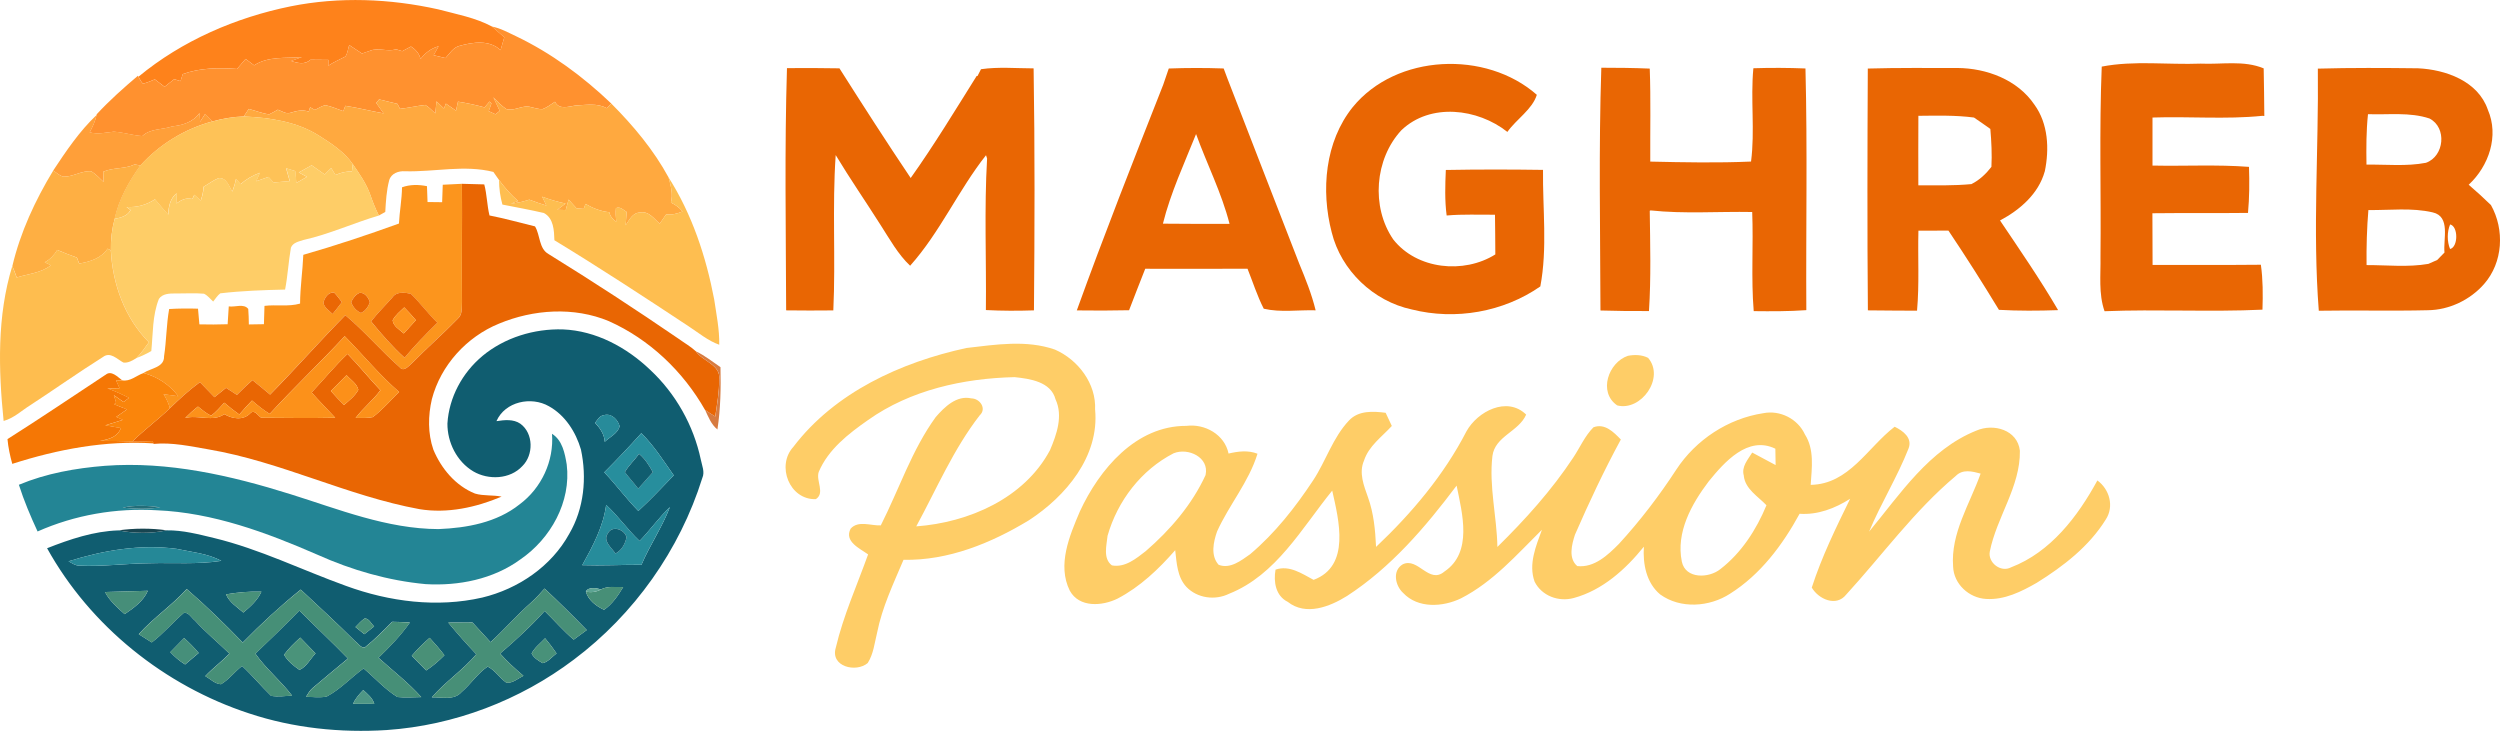
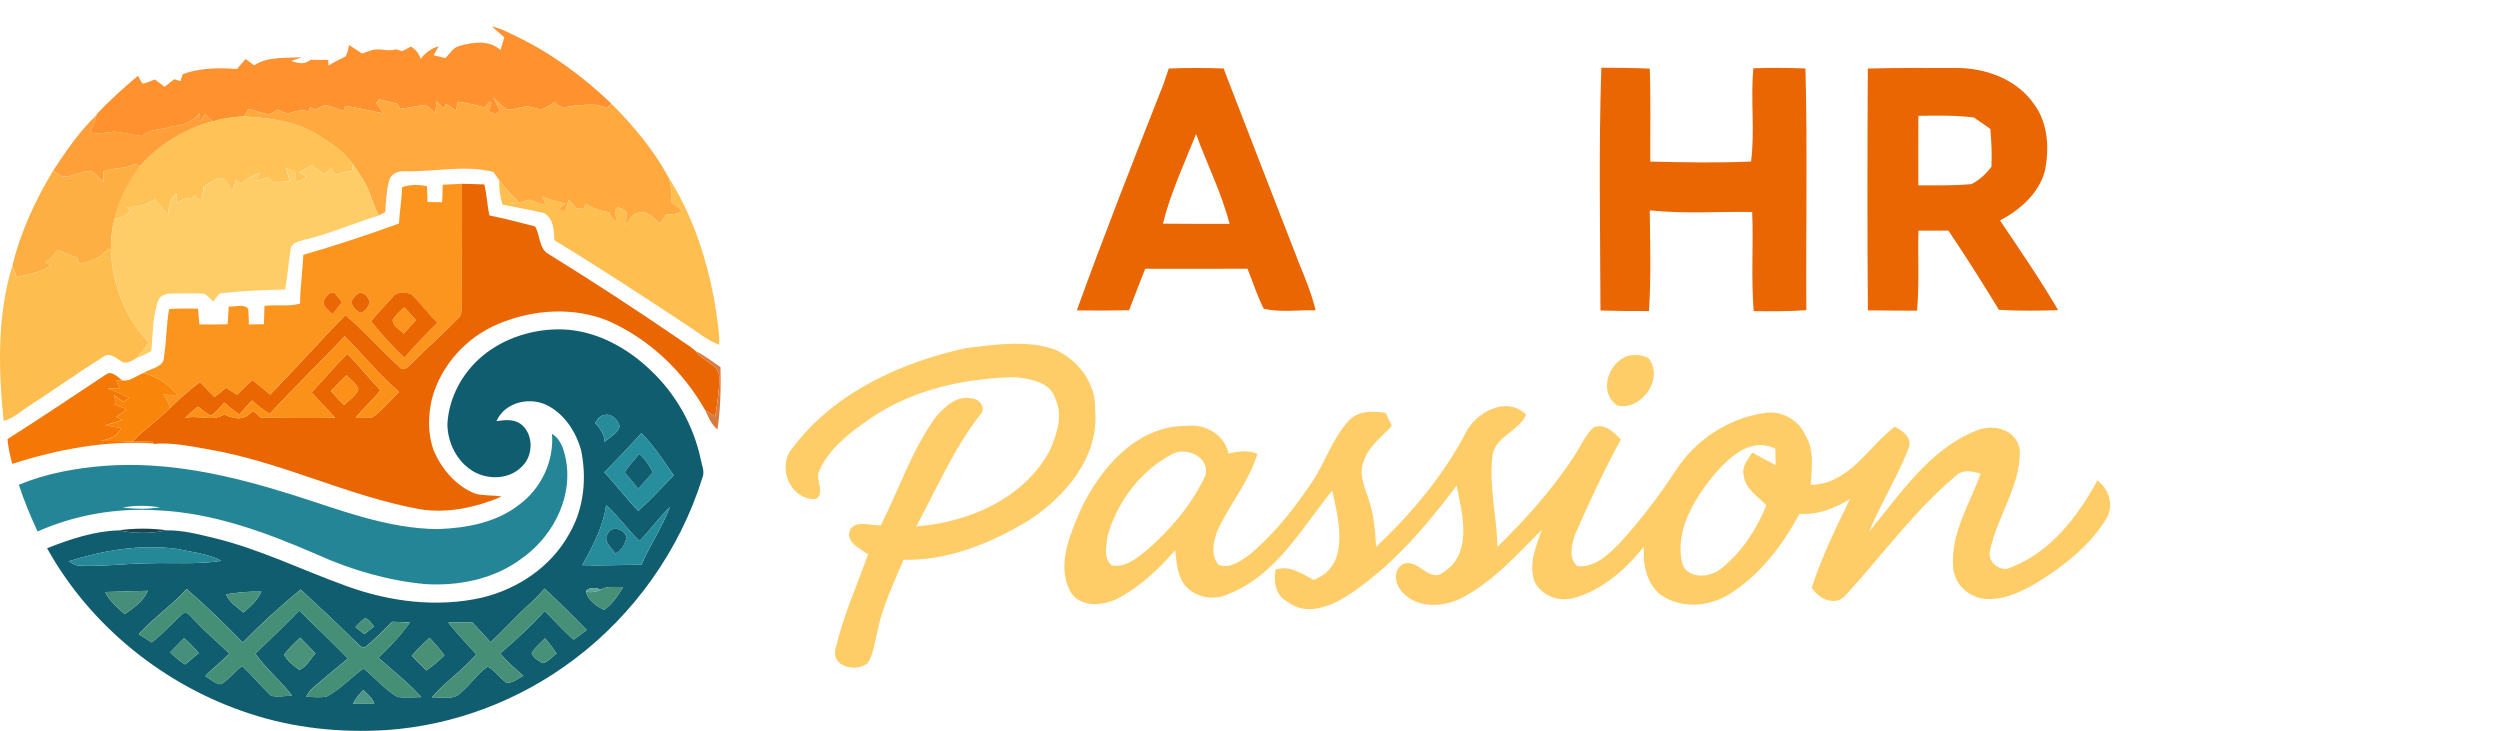
<svg xmlns="http://www.w3.org/2000/svg" id="Layer_2" data-name="Layer 2" viewBox="0 0 578.77 169.2">
  <defs>
    <style>      .cls-1 {        fill: #fc951d;      }      .cls-2 {        fill: #e96603;      }      .cls-3 {        fill: #278e9d;      }      .cls-4 {        fill: #468e79;      }      .cls-5 {        fill: #fe821b;      }      .cls-6 {        fill: #d77b40;      }      .cls-7 {        fill: #236c77;      }      .cls-8 {        fill: #5da594;      }      .cls-9 {        fill: #fecd67;      }      .cls-10 {        fill: #4a937a;      }      .cls-11 {        fill: #f57705;      }      .cls-12 {        fill: #e96703;      }      .cls-13 {        fill: #278b9a;      }      .cls-14 {        fill: #258897;      }      .cls-15 {        fill: #478f77;      }      .cls-16 {        fill: #fa850b;      }      .cls-17 {        fill: #ea6704;      }      .cls-18 {        fill: #fec257;      }      .cls-19 {        fill: #105c6f;      }      .cls-20 {        fill: #fc911a;      }      .cls-21 {        fill: #ff912f;      }      .cls-22 {        fill: #184551;      }      .cls-23 {        fill: #4e9685;      }      .cls-24 {        fill: #ff9f39;      }      .cls-25 {        fill: #499077;      }      .cls-26 {        fill: #ffa93f;      }      .cls-27 {        fill: #238595;      }      .cls-28 {        fill: #febe50;      }      .cls-29 {        fill: #fe941d;      }      .cls-30 {        fill: #489179;      }      .cls-31 {        fill: #468f7a;      }      .cls-32 {        fill: #fc9019;      }      .cls-33 {        fill: #268c9b;      }      .cls-34 {        fill: #105d70;      }      .cls-35 {        fill: #489078;      }      .cls-36 {        fill: #489079;      }      .cls-37 {        fill: #febd4f;      }      .cls-38 {        fill: #feaf43;      }      .cls-39 {        fill: #468f77;      }      .cls-40 {        fill: #105d6f;      }    </style>
  </defs>
  <g id="Layer_1-2" data-name="Layer 1">
    <g>
      <g>
-         <path class="cls-5" d="M67.32,1.46c11.26-2.26,22.97-1.78,34.15.71,4.19,1.12,8.59,1.91,12.44,3.98.94.83,1.88,1.66,2.84,2.48-.29.99-.59,1.98-.87,2.97-2.57-2.42-6.35-1.87-9.45-1-1.5.35-2.32,1.78-3.3,2.84-.92-.22-1.83-.44-2.74-.66.39-.69.78-1.38,1.16-2.07-1.71.45-3.12,1.55-4.19,2.94-.29-1.27-1.14-2.2-2.22-2.88-.68.36-1.35.72-2.02,1.08-.48-.15-.96-.31-1.45-.45-1.99.69-4.07-.49-6.02.36-.62.2-1.23.42-1.84.63-.99-.66-1.97-1.32-2.97-1.97-.28.89-.35,1.88-.87,2.66-1.32.71-2.71,1.28-3.96,2.12,0-.44,0-.89.01-1.33-1.38,0-2.76-.01-4.15-.04-1.29,1.2-2.97.79-4.46.28.83-.3,1.66-.6,2.49-.9-3.73.33-7.77-.25-11.07,1.91-.66-.5-1.32-.99-1.97-1.48l-1.99,2.32c-4.19-.31-8.56-.27-12.56,1.19l-.52,1.63c-.48-.15-.98-.3-1.46-.45-.75.59-1.49,1.17-2.23,1.76-.75-.57-1.5-1.15-2.25-1.72-.9.36-1.79.78-2.75,1-.47-.45-.71-1.06-1.04-1.61C42.15,9.42,54.54,4.06,67.32,1.46Z" />
        <path class="cls-21" d="M113.91,6.15c1.97.38,3.74,1.39,5.55,2.23,8.17,3.91,15.53,9.35,22.06,15.59-.26.28-.78.81-1.04,1.08-2.23-1.24-4.8-.74-7.23-.63-1.65.24-3.81,1.08-4.76-.87-.94.62-1.85,1.33-2.92,1.72-.9.03-1.76-.3-2.63-.47-1.91-.62-3.78.99-5.7.46-1.15-.74-2.05-1.79-3.02-2.73.49,1.04.98,2.09,1.47,3.13-.24.2-.73.6-.98.8-.53-.25-1.05-.48-1.57-.73.21-.6.42-1.2.64-1.79-.11-.11-.34-.33-.45-.44-.38.45-.77.91-1.15,1.36-2.03-.56-4.09-1.01-6.16-1.33-.16.69-.31,1.39-.45,2.08-.78-.54-1.57-1.08-2.35-1.63-.11.29-.33.86-.44,1.14-.57-.55-1.15-1.11-1.72-1.66-.1.93-.2,1.85-.29,2.78-.75-.68-1.44-1.44-2.31-1.95-1.96.22-3.89.69-5.85.9-.21-.38-.4-.77-.6-1.15-1.41-.34-2.82-.68-4.24-1.03-.17.2-.51.62-.68.82.57.8,1.14,1.6,1.72,2.41-2.97-.52-5.88-1.29-8.86-1.75-.12.31-.36.93-.48,1.24-1.38-.48-2.73-1.11-4.17-1.39-.86.23-1.61.72-2.4,1.11-.37-.22-.74-.42-1.11-.63-.08.26-.24.77-.32,1.02-1.41-.52-2.85-.17-4.22.26-1.05.37-1.99-.4-2.94-.71-.66.37-1.32.78-2.01,1.08-1.62-.21-3.14-.85-4.71-1.26-.38.58-.77,1.17-1.15,1.75-2.45.08-4.88.48-7.24,1.15-.58-.56-1.16-1.12-1.74-1.68-.38.59-.76,1.17-1.14,1.76-.05-.67-.1-1.34-.14-2.01-1.46,2.08-3.87,2.81-6.27,3.08-2.3.81-5.1.45-6.96,2.25-2.23-.15-4.39-.87-6.61-1.02-1.86.21-3.73.66-5.59.16.66-1.27,1.31-2.58,1.59-4l.05-.2c2.96-3.2,6.22-6.1,9.54-8.91l.13.23c.32.54.57,1.16,1.04,1.61.95-.22,1.84-.63,2.75-1,.75.57,1.5,1.14,2.25,1.72.74-.59,1.48-1.18,2.23-1.76.48.15.98.3,1.46.45l.52-1.63c4-1.46,8.36-1.5,12.56-1.19l1.99-2.32c.66.5,1.31.99,1.97,1.48,3.3-2.16,7.35-1.59,11.07-1.91-.83.3-1.66.6-2.49.9,1.5.51,3.17.93,4.46-.28,1.38.03,2.76.05,4.15.04,0,.44-.01.89-.01,1.33,1.25-.84,2.64-1.41,3.96-2.12.52-.78.59-1.78.87-2.66.99.65,1.98,1.31,2.97,1.97.61-.22,1.21-.44,1.84-.63,1.95-.86,4.04.32,6.02-.36.48.14.96.3,1.45.45.68-.36,1.35-.71,2.02-1.08,1.08.68,1.93,1.62,2.22,2.88,1.07-1.39,2.48-2.49,4.19-2.94-.38.69-.77,1.38-1.16,2.07.91.22,1.82.44,2.74.66.98-1.05,1.8-2.48,3.3-2.84,3.1-.87,6.88-1.42,9.45,1,.29-.99.58-1.98.87-2.97-.96-.81-1.9-1.65-2.84-2.48Z" />
        <path class="cls-26" d="M87.77,23.02c1.41.35,2.82.69,4.24,1.03.2.38.39.77.6,1.15,1.96-.22,3.89-.69,5.85-.9.87.51,1.56,1.27,2.31,1.95.09-.93.19-1.85.29-2.78.57.55,1.14,1.11,1.72,1.66.11-.29.33-.86.44-1.14.78.54,1.56,1.08,2.35,1.63.15-.69.3-1.39.45-2.08,2.08.32,4.13.77,6.16,1.33.38-.45.77-.91,1.15-1.36.11.11.34.33.45.44-.22.6-.43,1.2-.64,1.79.52.25,1.04.48,1.57.73.25-.2.74-.6.98-.8-.48-1.04-.98-2.09-1.47-3.13.97.94,1.87,2,3.02,2.73,1.91.53,3.78-1.08,5.7-.46.87.17,1.73.5,2.63.47,1.07-.38,1.98-1.09,2.92-1.72.95,1.94,3.12,1.11,4.76.87,2.42-.11,5-.62,7.23.63.26-.27.78-.81,1.04-1.08,5.1,5.11,9.81,10.75,13.26,17.1.51,1.88,1.06,3.86.54,5.82,1.03.49,1.96,1.15,2.69,2.05-1.2.52-2.48.84-3.79.67-.51.72-1.01,1.45-1.5,2.18-1.28-1.14-2.54-3-4.51-2.61-1.74.03-2.52,1.71-3.36,2.95.08-1.02.14-2.05.22-3.08-.77-.45-1.51-1.32-2.48-.87-.13,1.05,0,2.1.07,3.15-.75-.57-1.43-1.24-1.6-2.21-1.97-.21-3.82-.92-5.52-1.93-.1.29-.3.87-.4,1.16-.55-.04-1.11-.08-1.66-.13-.62-.68-1.24-1.36-1.85-2.03-.23.81-.44,1.62-.66,2.43-.65-.02-1.3-.04-1.94-.06.63-.48,1.27-.96,1.91-1.45-1.85-.38-3.66-.92-5.43-1.59.33.68.65,1.36.98,2.05-1.33-.39-2.65-.87-3.95-1.36-1.39.45-2.81.78-4.26.93.41-.16,1.24-.46,1.65-.62-1.65-1.43-3.08-3.09-4.39-4.84-.46-.62-.89-1.26-1.32-1.89-6.74-1.69-13.62.03-20.44-.15-1.5-.12-3.24.5-3.68,2.08-.63,2.39-.77,4.88-.91,7.34-.38.2-1.12.62-1.49.83-.77-1.53-1.4-3.12-1.96-4.73-.9-2.63-2.53-4.91-4.08-7.18-2-2.87-5.01-4.81-7.93-6.65-5.15-3.22-11.33-4.1-17.29-4.37.38-.59.77-1.17,1.15-1.75,1.57.41,3.09,1.05,4.71,1.26.69-.31,1.35-.71,2.01-1.08.95.31,1.89,1.08,2.94.71,1.38-.42,2.81-.78,4.22-.26.08-.25.24-.76.32-1.02.37.21.74.42,1.11.63.79-.39,1.54-.89,2.4-1.11,1.44.28,2.79.92,4.17,1.39.12-.31.36-.93.48-1.24,2.98.46,5.89,1.23,8.86,1.75-.57-.8-1.14-1.6-1.72-2.41.17-.2.51-.62.68-.82Z" />
        <path class="cls-24" d="M39.93,29.25c2.4-.27,4.81-.99,6.27-3.08.04.67.09,1.34.14,2.01.38-.59.75-1.17,1.14-1.76.57.56,1.15,1.12,1.74,1.68-6.4,1.72-12.25,5.29-16.7,10.2-.34-.05-1.01-.17-1.35-.23-2.3,1.1-4.95.66-7.28,1.69.04.79.07,1.59.1,2.38-.91-.88-1.79-1.81-2.87-2.49-2.21-.18-4.19,1.29-6.4,1.25-.94-.19-1.63-.93-2.41-1.41,3-4.52,6.08-9.12,10.05-12.86-.28,1.42-.93,2.73-1.59,4,1.86.51,3.73.05,5.59-.16,2.23.14,4.38.87,6.61,1.02,1.86-1.79,4.65-1.44,6.96-2.25Z" />
        <path class="cls-18" d="M49.21,28.11c2.36-.66,4.79-1.07,7.24-1.15,5.96.28,12.15,1.15,17.29,4.37,2.91,1.84,5.92,3.78,7.93,6.65-.07.57-.13,1.13-.2,1.7-1.32-.02-2.61.28-3.81.84-.34-.54-.65-1.08-.99-1.62-.51.48-1.01.99-1.5,1.49-1.01-.71-2.02-1.42-3.02-2.13-.99.55-1.99,1.11-2.99,1.66.62.34,1.26.68,1.88,1.02l-2.44,1.4c-.08-.92-.17-1.82-.26-2.73-.71-.22-1.41-.44-2.12-.66l.84,2.98c-1.24.11-2.48.22-3.73.32-.39-.44-.8-.87-1.19-1.3-.96.34-1.91.68-2.87,1.02.3-.66.6-1.31.9-1.97-1.65.59-3.17,1.47-4.49,2.63-.35-.41-.7-.82-1.05-1.23-.2,1.01-.5,2-.87,2.97-.75-1.24-1.33-3.28-3.14-3.14-1.26.49-2.35,1.35-3.52,2.02-.02,1.09-.29,2.15-.64,3.18-.5-.44-.99-.89-1.49-1.34-.11.25-.34.73-.45.98-1.38-.4-2.61.23-3.7,1.04.03-.79.05-1.59.07-2.38-1.52,1.21-1.89,3.11-1.97,4.96-1.04-1.17-2.06-2.35-3.05-3.55-1.96,1.3-4.23,1.93-6.58,1.78.23.18.69.53.92.71-.74,1.4-2.27,1.78-3.71,2.04.99-4.54,3.28-8.62,5.97-12.36,4.45-4.91,10.3-8.48,16.7-10.2Z" />
        <path class="cls-38" d="M31.16,38.08c.34.05,1.01.17,1.35.23-2.69,3.74-4.98,7.83-5.97,12.36-.64,2.38-.93,4.83-.87,7.29-.19-.1-.57-.31-.75-.4-1.5,2.26-4.06,3.02-6.58,3.46-.18-.47-.36-.93-.53-1.38-1.54-.55-3.06-1.14-4.55-1.78-.71,1.19-1.66,2.21-2.9,2.86.48.23.96.46,1.44.69-2.29,1.79-5.25,1.97-7.92,2.83-.31-.89-.65-1.77-1.02-2.64,1.85-7.84,5.29-15.24,9.46-22.11.78.48,1.47,1.23,2.41,1.41,2.2.04,4.18-1.43,6.4-1.25,1.07.69,1.96,1.62,2.87,2.49-.03-.79-.06-1.59-.1-2.38,2.33-1.04,4.98-.59,7.28-1.69Z" />
        <path class="cls-9" d="M69.17,39.93c.99-.55,1.99-1.11,2.99-1.66,1.01.71,2.01,1.42,3.02,2.13.49-.5.98-1.01,1.5-1.49.34.53.65,1.08.99,1.62,1.2-.56,2.48-.86,3.81-.84.07-.57.13-1.13.2-1.7,1.55,2.27,3.18,4.55,4.08,7.18.56,1.61,1.18,3.2,1.96,4.73-5.86,1.72-11.45,4.31-17.43,5.65-1.07.35-2.48.6-2.94,1.79-.56,3.21-.73,6.49-1.35,9.7-5.01.11-10.03.29-15,.87-.68.51-1.12,1.26-1.65,1.91-.68-.64-1.27-1.4-2.12-1.82-2.21-.2-4.43-.03-6.65-.06-1.33,0-2.96.03-3.79,1.26-1.53,3.84-1.35,8.02-1.76,12.07-1.09.63-2.23,1.17-3.4,1.61,1.06-1.12,1.97-2.38,2.85-3.64-5.59-5.64-8.39-13.45-8.81-21.28-.05-2.46.23-4.92.87-7.29,1.44-.26,2.97-.64,3.71-2.04-.23-.18-.69-.53-.92-.71,2.35.14,4.62-.48,6.58-1.78.99,1.2,2.02,2.38,3.05,3.55.08-1.85.45-3.75,1.97-4.96-.02.79-.04,1.59-.07,2.38,1.09-.8,2.32-1.44,3.7-1.04.11-.25.34-.73.45-.98.5.45.99.9,1.49,1.34.35-1.03.62-2.09.64-3.18,1.17-.67,2.26-1.53,3.52-2.02,1.81-.14,2.39,1.9,3.14,3.14.36-.97.66-1.96.87-2.97.35.41.69.81,1.05,1.23,1.32-1.16,2.84-2.03,4.49-2.63-.3.66-.6,1.31-.9,1.97.95-.34,1.91-.68,2.87-1.02.39.44.8.87,1.19,1.3,1.24-.1,2.48-.21,3.73-.32l-.84-2.98c.71.22,1.41.44,2.12.66.08.91.17,1.82.26,2.73l2.44-1.4c-.63-.34-1.26-.68-1.88-1.02Z" />
        <path class="cls-28" d="M154.77,41.06c5.44,8.53,8.68,18.34,10.57,28.25.51,3.48,1.24,6.96,1.17,10.5-2.61-.93-4.74-2.73-7.03-4.23-10.28-6.8-20.6-13.56-31.13-19.96-.08-2.27-.17-5.1-2.44-6.31-3.18-.74-6.4-1.31-9.6-1.95-.51-1.85-.78-3.75-.77-5.67,1.3,1.75,2.73,3.41,4.39,4.84-.41.16-1.24.46-1.65.62,1.45-.16,2.87-.48,4.26-.93,1.3.5,2.61.98,3.95,1.36-.32-.69-.65-1.37-.98-2.05,1.76.66,3.58,1.21,5.43,1.59-.64.48-1.28.96-1.91,1.45.65.02,1.29.04,1.94.06.22-.81.44-1.62.66-2.43.62.68,1.24,1.35,1.85,2.03.55.04,1.11.08,1.66.13.1-.29.3-.87.4-1.16,1.69,1.01,3.54,1.72,5.52,1.93.17.96.85,1.64,1.6,2.21-.07-1.05-.2-2.11-.07-3.15.98-.44,1.72.42,2.48.87-.08,1.02-.14,2.05-.22,3.08.83-1.24,1.62-2.92,3.36-2.95,1.97-.38,3.22,1.47,4.51,2.61.5-.73.99-1.46,1.5-2.18,1.31.17,2.58-.15,3.79-.67-.72-.9-1.66-1.56-2.69-2.05.52-1.95-.03-3.93-.54-5.82Z" />
        <path class="cls-1" d="M102.49,42.77c1.48-.08,2.97-.16,4.45-.22.06,9.13-.06,18.26.01,27.39-.07,1.3.13,2.85-.96,3.82-3.44,3.55-7.17,6.8-10.64,10.33-.75.63-1.88,2.08-2.82.93-4.35-3.84-8.13-8.32-12.59-12.05-5.92,6.01-11.51,12.35-17.42,18.38-1.35-1.14-2.7-2.26-4.08-3.36-1.24,1.09-2.44,2.24-3.6,3.42-.84-.54-1.68-1.08-2.51-1.63-.9.72-1.79,1.44-2.69,2.17-1.12-1.15-2.24-2.32-3.36-3.48-2.48,1.81-4.74,3.89-6.95,6.03-.32-1.15-.81-2.24-1.47-3.24,1.13.17,2.26.32,3.4.46-1.96-2.64-4.88-4.56-8.05-5.37,1.66-1.12,4.85-1.27,4.77-3.85.56-3.63.53-7.33,1.18-10.96,2.23-.14,4.45-.15,6.68-.08.12,1.21.22,2.42.32,3.63,2.18.05,4.36.05,6.54-.03.08-1.38.17-2.76.26-4.13,1.44.23,3.49-.73,4.51.59.11,1.19.11,2.39.14,3.59,1.16-.02,2.33-.04,3.49-.06.04-1.41.08-2.83.13-4.24,2.74-.34,5.56.24,8.24-.53.02-3.78.59-7.52.75-11.29,7.46-2.14,14.83-4.6,22.14-7.24.14-2.81.68-5.58.71-8.39,1.86-.68,3.86-.65,5.78-.26.04,1.22.08,2.44.13,3.67,1.12.01,2.25.03,3.38.04.04-1.35.09-2.69.14-4.03ZM74.88,70.11c.19,1.16,1.35,1.79,2.11,2.58.75-.89,1.47-1.8,2.15-2.74-.57-.75-1.11-1.54-1.77-2.21-1.32-.19-2.29,1.21-2.49,2.36ZM83.18,67.82c-.89.39-1.49,1.24-1.88,2.1.31,1.08,1.21,2.08,2.26,2.52,1.03-.42,1.74-1.45,2.06-2.49-.28-1.04-1.23-2.35-2.44-2.14ZM90.88,68.81c-1.65,1.88-3.44,3.63-4.98,5.6,2.41,2.96,4.94,5.84,7.75,8.41,2.36-2.85,4.97-5.5,7.61-8.1-2.2-2.11-3.98-4.62-6.18-6.71-1.4-.32-3.27-.54-4.21.81Z" />
        <g>
          <path class="cls-2" d="M106.94,42.55c1.72.03,3.45.09,5.17.14.63,2.36.63,4.82,1.21,7.19,3.55.69,7.03,1.68,10.54,2.53,1.24,2.04.86,5.13,3.14,6.41,10.21,6.31,20.25,12.86,30.15,19.64,1.32.96,2.76,1.76,3.96,2.88,1.62,2.39,5.82,3.08,5.38,6.55.02,2.87-.5,5.7-.91,8.53-.8-.49-1.6-.98-2.36-1.52-5.07-8.93-12.87-16.36-22.28-20.56-8.06-3.36-17.45-2.74-25.43.59-7.48,3.05-13.48,9.64-15.53,17.48-.89,3.82-.95,7.93.34,11.67,1.82,4.39,5.15,8.38,9.64,10.18,1.99.6,4.13.29,6.16.71-5.94,2.51-12.57,3.97-19.02,2.9-16.69-3.06-32.05-10.98-48.79-13.83-4.21-.72-8.47-1.68-12.77-1.27l-.03-.1c-.04-.14-.12-.41-.16-.55-1.57.11-3.15.16-4.72.1,2.77-2.72,5.91-5.03,8.71-7.71,2.21-2.14,4.46-4.22,6.95-6.03,1.12,1.16,2.24,2.32,3.36,3.48.9-.72,1.79-1.45,2.69-2.17.83.54,1.67,1.08,2.51,1.63,1.15-1.18,2.36-2.32,3.6-3.42,1.38,1.1,2.73,2.23,4.08,3.36,5.92-6.02,11.5-12.37,17.42-18.38,4.46,3.73,8.24,8.21,12.59,12.05.94,1.15,2.07-.3,2.82-.93,3.46-3.53,7.2-6.78,10.64-10.33,1.09-.96.89-2.51.96-3.82-.07-9.13.05-18.26-.01-27.39ZM62.44,95.83c-1.47-.9-2.81-1.97-4.1-3.11-1.01,1.05-1.99,2.13-2.94,3.24-1.21-.86-2.37-1.76-3.48-2.73-.96,1.04-1.89,2.13-3.02,3-1.15-.48-2.09-1.35-3.07-2.11-1.05.82-2.03,1.71-2.96,2.65,3.02-.82,6.34,1.02,9.06-.89,1.84,1.1,4.37,1.5,5.99-.18.92-1.04,1.8.52,2.54,1.01,5.71.04,11.43.13,17.14,0-1.81-1.97-3.7-3.85-5.47-5.85,2.79-2.96,5.37-6.13,8.32-8.93,2.66,2.7,5,5.68,7.62,8.41-1.71,2.32-4.01,4.12-5.74,6.42,1.32-.02,2.68.09,3.98-.2,2.25-1.69,4.07-3.87,6.09-5.81-4.56-3.94-8.38-8.62-12.6-12.91-5.68,6.11-11.73,11.85-17.37,17.99ZM80.23,86.86c-1.21,1.21-2.42,2.43-3.63,3.66.97,1.12,1.99,2.19,3.04,3.23,1.21-1.05,2.54-2.06,3.32-3.5-.31-1.44-1.79-2.32-2.73-3.39Z" />
          <path class="cls-2" d="M90.88,68.81c.94-1.35,2.81-1.12,4.21-.81,2.2,2.09,3.98,4.6,6.18,6.71-2.64,2.6-5.25,5.25-7.61,8.1-2.82-2.57-5.35-5.45-7.75-8.41,1.54-1.97,3.33-3.72,4.98-5.6ZM90.9,74.15c.14,1.39,1.62,2.17,2.57,3.05.95-1.02,1.88-2.05,2.81-3.08-.87-1.02-1.76-2-2.69-2.96-.97.93-2.06,1.79-2.69,2.99Z" />
        </g>
        <path class="cls-37" d="M13.24,57.86c1.5.64,3.02,1.23,4.55,1.78.17.45.35.92.53,1.38,2.52-.44,5.09-1.2,6.58-3.46.19.1.56.3.75.4.42,7.83,3.21,15.64,8.81,21.28-.88,1.26-1.79,2.51-2.85,3.64-.9.56-1.94,1.21-3.05,1.05-1.44-.76-3.01-2.58-4.71-1.29-5.68,3.58-11.16,7.45-16.78,11.13-2.05,1.27-3.85,3.03-6.23,3.69-1.21-11.92-1.54-24.29,2-35.85.36.87.71,1.75,1.02,2.64,2.67-.86,5.64-1.04,7.92-2.83-.48-.23-.96-.47-1.44-.69,1.24-.65,2.19-1.67,2.9-2.86Z" />
        <path class="cls-17" d="M74.88,70.11c.2-1.15,1.17-2.55,2.49-2.36.66.67,1.2,1.45,1.77,2.21-.69.94-1.41,1.85-2.15,2.74-.75-.79-1.91-1.42-2.11-2.58Z" />
        <path class="cls-12" d="M83.18,67.82c1.2-.22,2.16,1.09,2.44,2.14-.33,1.04-1.04,2.06-2.06,2.49-1.05-.44-1.94-1.44-2.26-2.52.39-.86,1-1.71,1.88-2.1Z" />
        <path class="cls-29" d="M90.9,74.15c.63-1.2,1.72-2.06,2.69-2.99.93.96,1.82,1.94,2.69,2.96-.93,1.04-1.87,2.06-2.81,3.08-.96-.88-2.43-1.66-2.57-3.05Z" />
        <path class="cls-34" d="M111.66,82.43c5.17-4.29,12-6.37,18.67-6.17,7.64.31,14.74,4.15,20.18,9.35,5.92,5.52,10.06,12.88,11.73,20.78.27,1.39.98,2.87.35,4.27-5.21,16.66-15.79,31.59-29.75,42.05-12.47,9.42-27.69,15.23-43.3,16.3-10.74.68-21.62-.45-31.84-3.84-19.58-6.4-36.8-20.21-46.8-38.25,5.28-2.08,10.81-3.95,16.51-4.13,3.68.74,7.51.78,11.19-.01,3.72-.06,7.37.92,10.97,1.78,10.57,2.56,20.37,7.42,30.56,11.09,10,3.65,21.05,5.09,31.52,2.69,8.3-2,16-7.2,20.14-14.77,3.42-5.83,4.1-12.97,2.7-19.5-1.18-4.05-3.65-7.94-7.41-10.02-4.1-2.35-10.15-1.1-12.15,3.45,1.84-.28,3.92-.52,5.54.6,3.06,2.23,3.08,7.22.46,9.8-2.85,3.09-7.87,3.28-11.36,1.23-3.81-2.27-6.02-6.7-5.99-11.08.36-6.04,3.46-11.76,8.08-15.61ZM137.77,97.91c1.15,1.22,2.14,2.63,2.23,4.37,1.2-1.12,2.99-1.92,3.46-3.58-.41-1.53-1.88-3.06-3.58-2.6-1.05.11-1.56,1.07-2.12,1.82ZM148.47,100.29c-2.78,3.09-5.64,6.12-8.58,9.06,2.75,2.88,5.09,6.11,7.89,8.94,2.86-2.61,5.5-5.46,8.2-8.24-2.36-3.35-4.57-6.87-7.51-9.76ZM134.79,130.84c4.56.16,9.14-.1,13.71-.08,1.96-4.58,4.82-8.72,6.59-13.37-2.54,2.42-4.57,5.32-7.02,7.85-2.77-2.6-4.93-5.77-7.74-8.34-.68,5.05-3.11,9.57-5.54,13.95ZM15.86,129.94c.79.42,1.56,1.01,2.51,1.01,5.4.26,10.78-.51,16.18-.55,5.56-.17,11.18.31,16.69-.56-3.19-1.73-6.89-2.02-10.37-2.78-8.42-1.12-16.96.36-25,2.88ZM139.08,136.48c-.98-.42-2.96-.62-3.45.48.54,1.98,2.44,3.4,4.21,4.21,1.92-1.3,3.24-3.31,4.43-5.26-1.74.04-3.61-.29-5.2.57ZM43.22,136.37c-3.42,3.78-7.7,6.65-11.1,10.44,1,.63,2,1.27,3.01,1.91,2.7-2.03,4.87-4.65,7.42-6.84,1.1-.22,1.79,1.18,2.58,1.78,2.48,2.75,5.35,5.08,7.99,7.66-1.78,1.82-3.84,3.34-5.6,5.2,1.17.65,2.24,1.81,3.64,1.88,1.87-1.09,3.16-2.93,4.89-4.22,2.36,2.18,4.39,4.68,6.7,6.9,1.6.32,3.24.04,4.85-.06-2.6-3.42-6.04-6.2-8.48-9.7,3.45-3.27,6.86-6.59,10.19-9.98,3.71,3.73,7.57,7.32,11.24,11.11-2.71,2.26-5.44,4.49-8.12,6.78-.68.56-1.12,1.32-1.57,2.06,1.6.05,3.24.31,4.82-.07,3.17-1.69,5.6-4.4,8.49-6.48,2.61,2.19,4.92,4.82,7.83,6.62,1.84.22,3.69.05,5.53.02-3-3.35-6.58-6.1-9.91-9.11,2.63-2.53,5.17-5.17,7.27-8.16-1.37-.09-2.74-.14-4.11-.16-2.02,2.05-4.05,4.11-6.3,5.91-.95.22-1.54-.93-2.24-1.39-4.12-4.09-8.38-8.03-12.62-11.98-4.73,3.81-9.17,7.93-13.43,12.26-4.16-4.3-8.45-8.49-12.98-12.4ZM123.06,139.4c-3.32,2.93-6.23,6.28-9.49,9.27-1.41-1.52-2.77-3.06-4.19-4.56-1.87.01-3.74,0-5.61.02,2.09,2.52,4.25,4.97,6.5,7.33-3.09,3.67-7.16,6.34-10.3,9.97,2.28-.07,5.16.77,6.87-1.21,2.15-1.84,3.71-4.3,6.05-5.91,1.73.84,2.76,2.65,4.34,3.73,1.48.17,2.69-.99,3.95-1.59-1.9-1.61-3.75-3.28-5.4-5.15,3.61-3.09,7.13-6.31,10.31-9.85,2.26,2.19,4.31,4.59,6.72,6.63,1.02-.74,2.03-1.47,3.03-2.22-3.18-3.28-6.44-6.49-9.77-9.61-.95,1.09-1.93,2.17-3.01,3.14ZM24.32,137.06c1.06,2.07,2.84,3.59,4.54,5.12,2.11-1.44,4.32-2.99,5.37-5.41-3.3.13-6.61.16-9.9.29ZM52.33,137.6c.77,1.87,2.56,2.93,4.01,4.21,1.64-1.38,3.29-2.84,4.18-4.83-2.75-.1-5.49.16-8.19.62ZM84.44,143.17c-.83.53-1.46,1.3-2.15,1.99.68.56,1.37,1.11,2.06,1.66.75-.6,1.51-1.21,2.27-1.81-.71-.59-1.14-1.83-2.18-1.84ZM42.63,147.71c-1.07,1.09-2.14,2.18-3.2,3.27,1.01,1.09,2.15,2.06,3.43,2.85,1.03-.9,2.08-1.79,3.14-2.66-1.04-1.23-2.17-2.38-3.36-3.45ZM65.76,151.58c.8,1.43,2.21,2.58,3.57,3.51,1.63-.72,2.51-2.55,3.72-3.82-1.18-1.21-2.36-2.44-3.54-3.66-1.34,1.23-2.67,2.49-3.75,3.97ZM95.32,151.82c1.11,1.13,2.23,2.26,3.35,3.39,1.54-1.01,2.93-2.21,4.22-3.51-1.07-1.41-2.23-2.75-3.43-4.04-1.47,1.3-2.87,2.67-4.14,4.16ZM126.19,147.76c-1.05,1.15-2.42,2.12-3.12,3.53.51,1.04,1.6,1.68,2.57,2.24,1.29-.3,2.17-1.5,3.21-2.26-.83-1.21-1.72-2.39-2.66-3.51ZM81.75,162.94c1.63.02,3.27.02,4.9.02-.39-1.39-1.56-2.27-2.55-3.21-.92.95-1.83,1.95-2.35,3.19Z" />
        <path class="cls-20" d="M62.44,95.83c5.64-6.14,11.69-11.88,17.37-17.99,4.22,4.28,8.03,8.96,12.6,12.91-2.02,1.94-3.84,4.12-6.09,5.81-1.3.29-2.66.18-3.98.2,1.72-2.3,4.03-4.1,5.74-6.42-2.61-2.73-4.96-5.71-7.62-8.41-2.96,2.8-5.53,5.98-8.32,8.93,1.77,2,3.67,3.88,5.47,5.85-5.71.12-11.43.04-17.14,0-.74-.48-1.63-2.05-2.54-1.01-1.63,1.68-4.16,1.28-5.99.18-2.72,1.91-6.05.07-9.06.89.93-.94,1.91-1.83,2.96-2.65.98.75,1.91,1.62,3.07,2.11,1.13-.87,2.06-1.96,3.02-3,1.11.97,2.27,1.88,3.48,2.73.95-1.11,1.93-2.18,2.94-3.24,1.3,1.13,2.64,2.2,4.1,3.11Z" />
        <path class="cls-6" d="M161.12,81.34c2.05.96,3.81,2.4,5.68,3.66.11,4.82.02,9.66-.71,14.43-1.44-1.15-2.1-2.91-2.85-4.52.77.54,1.56,1.03,2.36,1.52.41-2.83.93-5.66.91-8.53.43-3.48-3.76-4.16-5.38-6.55Z" />
        <path class="cls-11" d="M24.42,86.79c1.33-1.17,2.82.48,3.86,1.26-.35-.01-1.07-.04-1.42-.04.27.61.54,1.23.82,1.85-.93.02-1.86.04-2.79.05,1.7.62,3.36,1.36,4.97,2.18-.42.32-.84.65-1.26.97-.75-.53-1.5-1.06-2.24-1.58.17.56.35,1.12.52,1.69-.11.11-.32.32-.43.42.98.41,1.96.81,2.95,1.18l-2.49,1.74c.38.17,1.13.51,1.51.68-1.35.42-2.69.85-4.04,1.27,1.2.2,2.41.41,3.61.63-.77,2.07-2.84,2.66-4.83,2.94,2.49.05,4.99.08,7.48.17,1.57.06,3.15.01,4.72-.1.04.14.12.41.16.55-11.09-.73-22.16,1.36-32.68,4.74-.52-1.87-.93-3.78-1.11-5.73,7.64-4.84,15.14-9.91,22.69-14.89Z" />
        <path class="cls-16" d="M28.28,88.05c1.87.34,3.29-1.11,4.94-1.69,3.18.81,6.09,2.73,8.05,5.37-1.14-.14-2.27-.29-3.4-.46.66.99,1.15,2.09,1.47,3.24-2.8,2.68-5.93,4.98-8.71,7.71-2.49-.09-4.99-.13-7.48-.17,1.99-.28,4.06-.87,4.83-2.94-1.2-.22-2.41-.42-3.61-.63,1.35-.42,2.69-.84,4.04-1.27-.38-.17-1.13-.51-1.51-.68l2.49-1.74c-.99-.38-1.97-.78-2.95-1.18.11-.11.32-.32.43-.42-.17-.57-.35-1.12-.52-1.69.74.52,1.49,1.05,2.24,1.58.42-.32.84-.65,1.26-.97-1.62-.82-3.27-1.56-4.97-2.18.93-.02,1.86-.04,2.79-.05-.28-.62-.55-1.24-.82-1.85.35,0,1.07.03,1.42.04Z" />
        <path class="cls-32" d="M80.23,86.86c.94,1.07,2.42,1.95,2.73,3.39-.78,1.44-2.11,2.45-3.32,3.5-1.05-1.04-2.07-2.11-3.04-3.23,1.21-1.23,2.42-2.44,3.63-3.66Z" />
        <path class="cls-13" d="M137.77,97.91c.56-.75,1.07-1.71,2.12-1.82,1.7-.46,3.17,1.08,3.58,2.6-.47,1.66-2.27,2.46-3.46,3.58-.1-1.74-1.08-3.15-2.23-4.37Z" />
        <path class="cls-27" d="M127.8,100.43c2.4,1.5,2.97,4.51,3.4,7.1,1.06,8.65-3.71,17.18-10.74,21.99-6.27,4.58-14.29,6.16-21.93,5.71-8.65-.8-17.11-3.25-25.02-6.8-11.82-5.15-24.22-9.76-37.23-10.3-9.42-.56-18.95,1.08-27.58,4.91-1.63-3.52-3.15-7.11-4.33-10.81,6.31-2.64,13.14-3.85,19.94-4.39,14.6-1.09,29.09,2.23,42.94,6.57,11.19,3.5,22.36,8.04,34.26,8.08,6.58-.26,13.49-1.51,18.77-5.72,5.06-3.75,8.01-10.05,7.51-16.35ZM28.39,117.53c2.88.29,5.82.41,8.69-.1-2.88-.37-5.83-.53-8.69.1Z" />
        <path class="cls-3" d="M148.47,100.29c2.94,2.89,5.15,6.41,7.51,9.76-2.7,2.78-5.34,5.63-8.2,8.24-2.8-2.83-5.15-6.06-7.89-8.94,2.94-2.94,5.8-5.97,8.58-9.06ZM147.94,105.07c-1.03,1.46-2.42,2.67-3.28,4.23.98,1.31,2.1,2.52,3.09,3.82,1.12-1.27,2.25-2.54,3.39-3.81-.85-1.57-1.82-3.09-3.2-4.25Z" />
        <path class="cls-40" d="M147.94,105.07c1.38,1.15,2.35,2.68,3.2,4.25-1.14,1.26-2.27,2.53-3.39,3.81-.99-1.3-2.11-2.51-3.09-3.82.87-1.56,2.26-2.77,3.28-4.23Z" />
-         <path class="cls-7" d="M28.39,117.53c2.85-.63,5.81-.47,8.69-.1-2.87.51-5.8.39-8.69.1Z" />
        <path class="cls-33" d="M134.79,130.84c2.44-4.38,4.86-8.9,5.54-13.95,2.81,2.57,4.97,5.74,7.74,8.34,2.45-2.52,4.48-5.43,7.02-7.85-1.78,4.65-4.64,8.79-6.59,13.37-4.58-.02-9.15.24-13.71.08ZM140.73,123.48c-1.25,1.76.86,3.33,1.77,4.67,1.42-.76,2.24-2.23,2.54-3.77-.43-1.82-3.33-2.85-4.31-.9Z" />
        <path class="cls-22" d="M27.42,122.78c3.7-.51,7.48-.53,11.19-.01-3.68.8-7.51.75-11.19.01Z" />
        <path class="cls-19" d="M140.73,123.48c.98-1.94,3.88-.92,4.31.9-.29,1.54-1.12,3.01-2.54,3.77-.91-1.34-3.02-2.91-1.77-4.67Z" />
        <path class="cls-14" d="M15.86,129.94c8.05-2.52,16.58-4,25-2.88,3.49.76,7.18,1.05,10.37,2.78-5.52.86-11.13.39-16.69.56-5.4.04-10.78.81-16.18.55-.95,0-1.72-.59-2.51-1.01Z" />
        <g>
          <path class="cls-15" d="M139.08,136.48c1.59-.87,3.46-.53,5.2-.57-1.19,1.95-2.51,3.96-4.43,5.26-1.78-.81-3.67-2.23-4.21-4.21,1.17.26,2.39.11,3.45-.48Z" />
          <path class="cls-15" d="M123.06,139.4c1.08-.97,2.06-2.04,3.01-3.14,3.33,3.13,6.59,6.34,9.77,9.61-1.01.75-2.02,1.48-3.03,2.22-2.41-2.05-4.46-4.45-6.72-6.63-3.18,3.54-6.69,6.76-10.31,9.85,1.65,1.87,3.5,3.54,5.4,5.15-1.26.6-2.48,1.76-3.95,1.59-1.58-1.08-2.61-2.9-4.34-3.73-2.34,1.6-3.9,4.07-6.05,5.91-1.71,1.99-4.59,1.14-6.87,1.21,3.14-3.63,7.22-6.29,10.3-9.97-2.26-2.36-4.42-4.82-6.5-7.33,1.87-.02,3.74-.01,5.61-.02,1.42,1.5,2.79,3.04,4.19,4.56,3.26-2.99,6.17-6.35,9.49-9.27Z" />
        </g>
        <path class="cls-39" d="M43.22,136.37c4.53,3.91,8.82,8.1,12.98,12.4,4.25-4.34,8.69-8.46,13.43-12.26,4.25,3.95,8.5,7.89,12.62,11.98.7.46,1.29,1.61,2.24,1.39,2.25-1.79,4.28-3.85,6.3-5.91,1.37.02,2.74.07,4.11.16-2.1,2.99-4.64,5.63-7.27,8.16,3.33,3,6.91,5.76,9.91,9.11-1.84.02-3.7.19-5.53-.02-2.91-1.8-5.22-4.43-7.83-6.62-2.89,2.08-5.32,4.79-8.49,6.48-1.58.38-3.22.12-4.82.07.45-.74.9-1.5,1.57-2.06,2.68-2.29,5.41-4.52,8.12-6.78-3.66-3.79-7.53-7.38-11.24-11.11-3.33,3.39-6.74,6.71-10.19,9.98,2.44,3.51,5.88,6.28,8.48,9.7-1.61.1-3.24.38-4.85.06-2.31-2.22-4.34-4.73-6.7-6.9-1.73,1.29-3.03,3.12-4.89,4.22-1.39-.08-2.46-1.23-3.64-1.88,1.76-1.85,3.82-3.38,5.6-5.2-2.64-2.58-5.52-4.92-7.99-7.66-.8-.6-1.48-1.99-2.58-1.78-2.55,2.19-4.73,4.81-7.42,6.84-1.01-.64-2.01-1.28-3.01-1.91,3.4-3.79,7.68-6.66,11.1-10.44Z" />
        <path class="cls-8" d="M135.63,136.96c.48-1.09,2.46-.9,3.45-.48-1.05.59-2.28.74-3.45.48Z" />
        <path class="cls-4" d="M24.32,137.06c3.3-.13,6.6-.17,9.9-.29-1.05,2.42-3.25,3.98-5.37,5.41-1.69-1.53-3.48-3.05-4.54-5.12Z" />
        <path class="cls-36" d="M52.33,137.6c2.7-.46,5.44-.72,8.19-.62-.89,2-2.54,3.46-4.18,4.83-1.45-1.28-3.24-2.35-4.01-4.21Z" />
        <path class="cls-35" d="M84.44,143.17c1.04.01,1.47,1.26,2.18,1.84-.75.6-1.51,1.21-2.27,1.81-.69-.56-1.38-1.11-2.06-1.66.69-.69,1.32-1.46,2.15-1.99Z" />
        <path class="cls-31" d="M42.63,147.71c1.2,1.07,2.33,2.22,3.36,3.45-1.06.87-2.11,1.76-3.14,2.66-1.27-.78-2.42-1.75-3.43-2.85,1.06-1.09,2.13-2.18,3.2-3.27Z" />
        <path class="cls-10" d="M65.76,151.58c1.08-1.47,2.41-2.74,3.75-3.97,1.18,1.22,2.36,2.44,3.54,3.66-1.21,1.26-2.09,3.1-3.72,3.82-1.36-.92-2.77-2.08-3.57-3.51Z" />
        <path class="cls-25" d="M95.32,151.82c1.27-1.5,2.67-2.87,4.14-4.16,1.2,1.29,2.36,2.63,3.43,4.04-1.29,1.3-2.68,2.51-4.22,3.51-1.12-1.13-2.24-2.26-3.35-3.39Z" />
        <path class="cls-30" d="M126.19,147.76c.94,1.12,1.82,2.3,2.66,3.51-1.04.75-1.92,1.96-3.21,2.26-.98-.56-2.06-1.2-2.57-2.24.71-1.41,2.07-2.38,3.12-3.53Z" />
        <path class="cls-23" d="M81.75,162.94c.51-1.24,1.42-2.24,2.35-3.19,1,.94,2.17,1.82,2.55,3.21-1.63,0-3.27,0-4.9-.02Z" />
      </g>
      <g>
        <g>
-           <path class="cls-2" d="M227.11,16.02l-.81,1.58h-.2c-4.98,7.94-9.84,15.98-15.27,23.61-5.63-8.37-11.08-16.87-16.49-25.39-4.05-.08-8.09-.08-12.15-.05-.57,18.68-.25,37.39-.19,56.08,3.64.05,7.27.05,10.92.01.56-11.98-.28-23.99.55-35.96,3.33,5.52,7,10.83,10.45,16.28,2.08,3.23,3.95,6.66,6.78,9.34,6.91-7.72,11.15-17.46,17.57-25.59l.25.76c-.68,11.68-.15,23.39-.28,35.09,3.7.19,7.41.2,11.13.07.16-18.67.22-37.35-.08-56.02-4.05-.01-8.14-.39-12.17.19Z" />
          <path class="cls-2" d="M417.98,15.85c-4.02-.16-8.05-.18-12.06-.05-.68,7.18.39,14.47-.54,21.6-7.77.34-15.55.19-23.33.01-.04-7.18.14-14.36-.12-21.53-3.74-.16-7.47-.2-11.21-.2-.62,18.72-.25,37.47-.2,56.2,3.74.12,7.48.15,11.23.13.5-7.73.28-15.48.18-23.21l.19-.09c7.8.84,15.68.22,23.53.37.3,7.64-.28,15.31.35,22.95,4.06.05,8.13.06,12.18-.23-.11-18.65.27-37.31-.2-55.94Z" />
-           <path class="cls-2" d="M576.67,47.47c-1.67-1.62-3.39-3.2-5.15-4.7,4.67-4.33,7.07-11.31,4.43-17.38-2.26-6.62-9.76-9.28-16.16-9.58-7.73-.09-15.47-.14-23.19.08.21,18.67-1.23,37.41.22,56.05,8.42-.15,16.84.09,25.26-.12,4.93-.06,9.76-2.37,13-6.06,4.39-5,4.8-12.58,1.59-18.3ZM548.21,26.43c4.73.18,9.65-.52,14.23,1,4.11,2.1,3.44,8.77-.82,10.26-4.53.87-9.18.36-13.76.42-.06-3.9-.06-7.8.35-11.68ZM565.92,58.46c-.42.43-1.27,1.3-1.69,1.73-.52.23-1.53.68-2.04.9-4.72.82-9.56.27-14.31.28-.05-4.26.07-8.52.42-12.74,4.95.06,10.03-.6,14.9.54,4.19.96,2.39,6.22,2.72,9.29ZM567.21,57.65c-.71-1.72-.71-3.99.01-5.69,1.91.43,1.89,5.24-.01,5.69Z" />
          <path class="cls-2" d="M473.38,39.71c1.08-5.19.82-11.08-2.41-15.5-3.9-5.76-11.08-8.43-17.82-8.47-6.92.01-13.83-.07-20.74.13-.09,18.66-.14,37.32.02,55.98,3.79.05,7.59.06,11.38.08.55-6.16.16-12.36.32-18.53,2.31,0,4.63-.01,6.95-.01,4.04,6.02,7.93,12.15,11.69,18.34,4.56.26,9.14.23,13.7.07-4.16-7.12-8.84-13.91-13.45-20.76,4.59-2.44,8.91-6.15,10.35-11.34ZM456.41,42.62c-4.09.39-8.2.28-12.3.28-.01-5.36-.02-10.73.01-16.09,4.29-.04,8.61-.16,12.87.4,1.29.83,2.51,1.77,3.79,2.64.25,2.92.4,5.86.25,8.78-1.25,1.62-2.78,3.07-4.63,3.99Z" />
          <path class="cls-2" d="M284.27,18.47c-.25-.66-.74-1.97-.98-2.62-4.24-.15-8.48-.15-12.71.01-.43,1.24-.86,2.48-1.28,3.74-6.83,17.35-13.68,34.72-20.01,52.26,4.04.06,8.07.05,12.1-.04,1.25-3.2,2.46-6.42,3.74-9.6,7.89.02,15.79.02,23.68-.01,1.24,3.09,2.24,6.29,3.76,9.26,3.9.91,8.01.25,12.01.37-.91-3.74-2.35-7.31-3.82-10.86-5.48-14.17-11.03-28.33-16.49-42.52ZM269.22,51.79c1.79-7.17,4.94-13.91,7.68-20.76,2.51,6.96,5.92,13.61,7.75,20.8-5.15.01-10.3,0-15.44-.05Z" />
-           <path class="cls-2" d="M523.68,26.81l.53.04c-.02-3.68-.09-7.34-.15-11.02-4.63-1.93-9.75-.87-14.59-1.1-7.64.3-15.36-.77-22.9.69-.6,14.66-.13,29.35-.29,44.03.08,4.19-.48,8.54.94,12.6,12.18-.49,24.37.21,36.56-.36.11-3.48.12-6.96-.37-10.4-8.35.09-16.71.01-25.07.05-.02-3.99-.02-7.98-.04-11.97,7.38-.09,14.75.01,22.13-.08.33-3.55.35-7.11.23-10.66-7.44-.57-14.9-.14-22.34-.3-.02-3.7-.01-7.41,0-11.12,8.45-.29,16.95.46,25.37-.39Z" />
-           <path class="cls-2" d="M357.21,39.33c-7.5-.11-14.99-.12-22.49.02-.15,3.51-.27,7.04.19,10.54,3.72-.33,7.46-.15,11.19-.18.05,3.06.06,6.13.08,9.19-7.3,4.59-18.19,3.49-23.64-3.48-5.15-7.51-4.29-18.62,1.9-25.28,6.7-6.4,17.66-5.05,24.53.4,2.08-2.95,5.77-5.2,6.82-8.59-11.74-10.35-32.53-9.53-42.63,2.86-6.43,8.01-7.38,19.29-4.86,28.97,2.17,8.83,9.65,15.96,18.53,17.86,10.1,2.55,21.2.62,29.77-5.33,1.67-8.82.52-18.03.62-27Z" />
+           <path class="cls-2" d="M357.21,39.33Z" />
        </g>
        <g>
          <path class="cls-9" d="M253.52,94.86c.3-6.03-3.92-11.58-9.3-13.93-6.61-2.3-13.7-1.15-20.47-.37-15.17,3.29-30.48,10.27-40.08,22.89-4.01,4.36-.91,12.3,5.2,12.11,2.2-1.43-.02-4.24.67-6.3,2.2-5.22,6.88-8.84,11.41-12.01,9.82-6.97,22.06-9.66,33.92-9.94,3.54.37,8.42,1.04,9.49,5.13,1.79,3.84.27,8.14-1.28,11.78-5.95,11.16-18.82,16.74-30.96,17.64,4.72-8.68,8.6-17.87,14.7-25.72,1.67-1.53.04-3.89-1.94-3.91-3.42-.77-6.2,1.97-8.25,4.32-5.54,7.64-8.49,16.73-12.72,25.08-2.26.12-5.21-1.22-6.98.76-1.56,2.98,2.13,4.58,4.04,5.96-2.57,7.17-5.73,14.17-7.48,21.6-1.32,4.4,4.72,5.83,7.39,3.55,1.35-2.11,1.59-4.67,2.18-7.05,1.17-5.89,3.78-11.35,6.11-16.85,10.37.21,20.33-3.87,29.06-9.17,8.52-5.55,16.29-14.76,15.3-25.56Z" />
          <path class="cls-9" d="M485.56,111.23c-4.54,8.34-10.83,16.6-19.98,20.11-2.4,1.28-5.39-1.1-4.93-3.63,1.58-7.99,7.1-15.02,6.97-23.36-.54-4.84-6.1-6.4-10.08-4.66-10.93,4.38-17.62,14.68-24.83,23.39,2.73-6.54,6.51-12.6,9.11-19.19,1.02-2.49-1.25-4.15-3.19-5.1-6.27,4.8-10.55,13.31-19.44,13.46.25-3.91.9-8.19-1.34-11.68-1.64-3.6-5.76-5.69-9.64-4.91-8.14,1.24-15.62,6.16-20.13,13.05-3.96,6.07-8.37,11.85-13.27,17.19-2.57,2.6-5.72,5.58-9.66,5.15-2.11-1.79-1.27-5-.53-7.27,3.26-7.48,6.73-14.86,10.62-22.03-1.65-1.7-3.71-3.83-6.34-2.83-1.99,2-3.12,4.67-4.67,7-5,7.58-11.12,14.35-17.57,20.7-.12-7.04-1.98-14.02-1.15-21.06.6-4.6,6.1-5.62,7.81-9.58-4.42-4.33-11.28-.74-13.83,3.89-5.22,10.12-12.67,18.95-20.92,26.74-.18-3.88-.54-7.79-1.86-11.46-.96-2.71-2.17-5.69-.93-8.52,1.1-3.39,4.13-5.49,6.44-8.02-.36-.76-1.08-2.28-1.43-3.05-2.92-.37-6.29-.57-8.49,1.79-3.75,3.96-5.33,9.36-8.3,13.86-4.13,6.25-8.83,12.23-14.58,17.09-2.06,1.45-4.64,3.5-7.3,2.45-1.9-2.13-1.21-5.27-.36-7.71,2.78-6.17,7.36-11.47,9.36-18-2.18-.86-4.49-.56-6.7-.04-.9-4.4-5.48-6.96-9.77-6.41-11.69-.05-20.15,10.06-24.66,19.83-2.39,5.62-5.27,12.37-2.33,18.31,2.19,4.01,7.53,3.6,11.08,1.84,5.19-2.71,9.51-6.82,13.33-11.2.34,2.93.46,6.22,2.61,8.52,2.52,2.61,6.63,3.16,9.86,1.57,10.93-4.35,16.83-15.2,23.88-23.88,1.53,6.83,4.29,17.46-4.31,20.66-2.73-1.45-5.58-3.46-8.81-2.37-.5,2.8.01,6.06,2.82,7.46,4.19,3.31,9.72,1.14,13.73-1.36,10.16-6.59,18.15-15.94,25.37-25.55,1.31,6.48,3.77,15.47-2.83,19.9-3.55,3.03-6.08-3.36-9.62-1.69-2.49,1.45-1.78,4.95.07,6.64,3.43,3.64,9.19,3.28,13.39,1.25,7.39-3.77,12.93-10.13,18.74-15.88-1.38,3.78-3.16,7.96-1.7,12.01,1.64,3.3,5.58,4.76,9.07,3.79,6.65-1.8,11.99-6.63,16.23-11.88-.26,3.97.55,8.36,3.77,11.05,4.7,3.41,11.42,2.92,16.16-.15,7.05-4.43,12.18-11.29,16.12-18.52,4.19.3,8.21-1.25,11.7-3.47-3.28,6.7-6.58,13.43-8.88,20.56,1.57,2.69,5.67,4.53,7.96,1.63,8.41-9.19,15.78-19.42,25.37-27.47,1.6-1.64,3.81-1.08,5.76-.55-2.49,7.02-6.96,13.79-6.37,21.52.14,4.06,3.7,7.29,7.65,7.5,4.23.27,8.16-1.7,11.72-3.74,6.16-3.83,12.11-8.42,15.98-14.66,1.98-3.03.86-7-1.97-9.05ZM279.11,109.96c-3.13,6.83-8.19,12.73-13.86,17.63-2.23,1.73-4.8,3.87-7.84,3.3-2.11-1.59-1.22-4.64-1-6.86,2.3-8.06,7.79-15.24,15.29-19.09,3.37-1.37,8.3.94,7.4,5.02ZM403.7,110.15c.33,3.08,3.3,4.76,5.25,6.82-2.34,5.66-5.8,11.03-10.68,14.79-2.66,2.14-8.05,2.32-8.91-1.73-1.39-6.82,2.24-13.32,6.2-18.56,3.63-4.47,9.08-10.69,15.45-7.59.01,1.25.04,2.53.06,3.79-1.82-.97-3.62-1.96-5.42-2.9-.98,1.62-2.57,3.29-1.93,5.39Z" />
          <path class="cls-9" d="M374.38,93.85c5.53,1.45,11.13-6.37,7.17-11-1.44-.74-3.13-.77-4.67-.48-4.52,1.51-6.95,8.43-2.49,11.48Z" />
        </g>
      </g>
    </g>
  </g>
</svg>